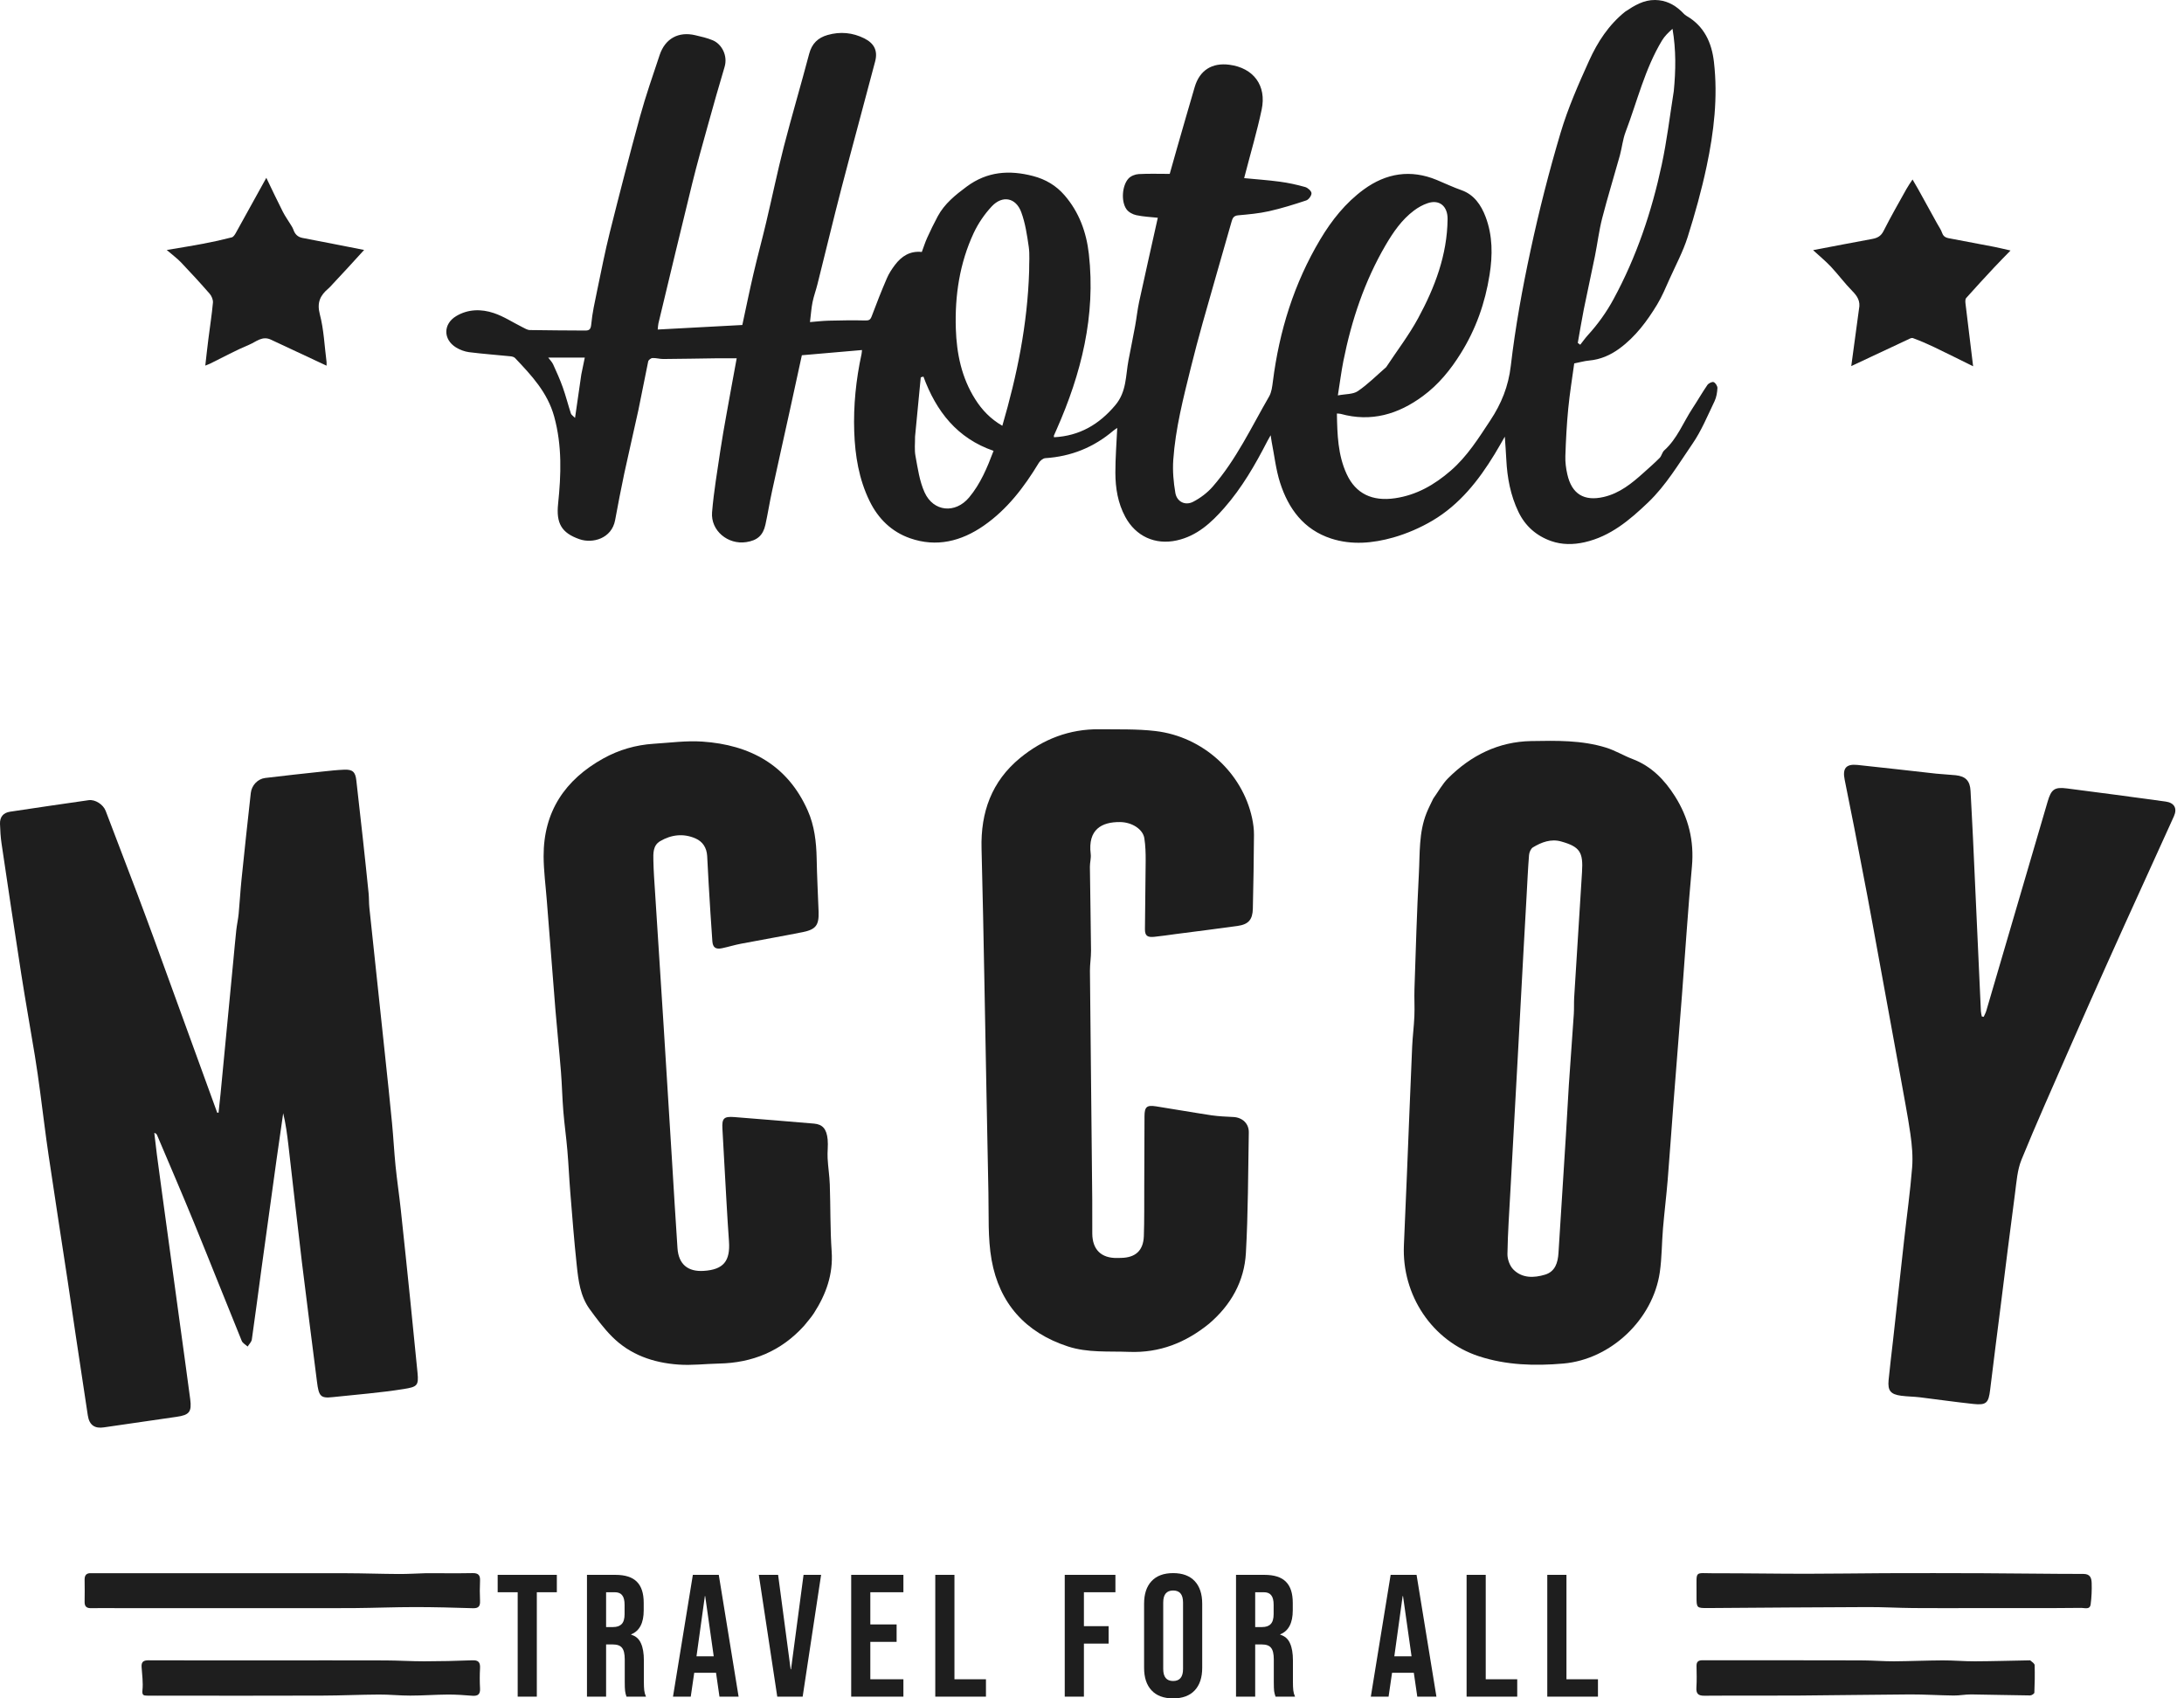
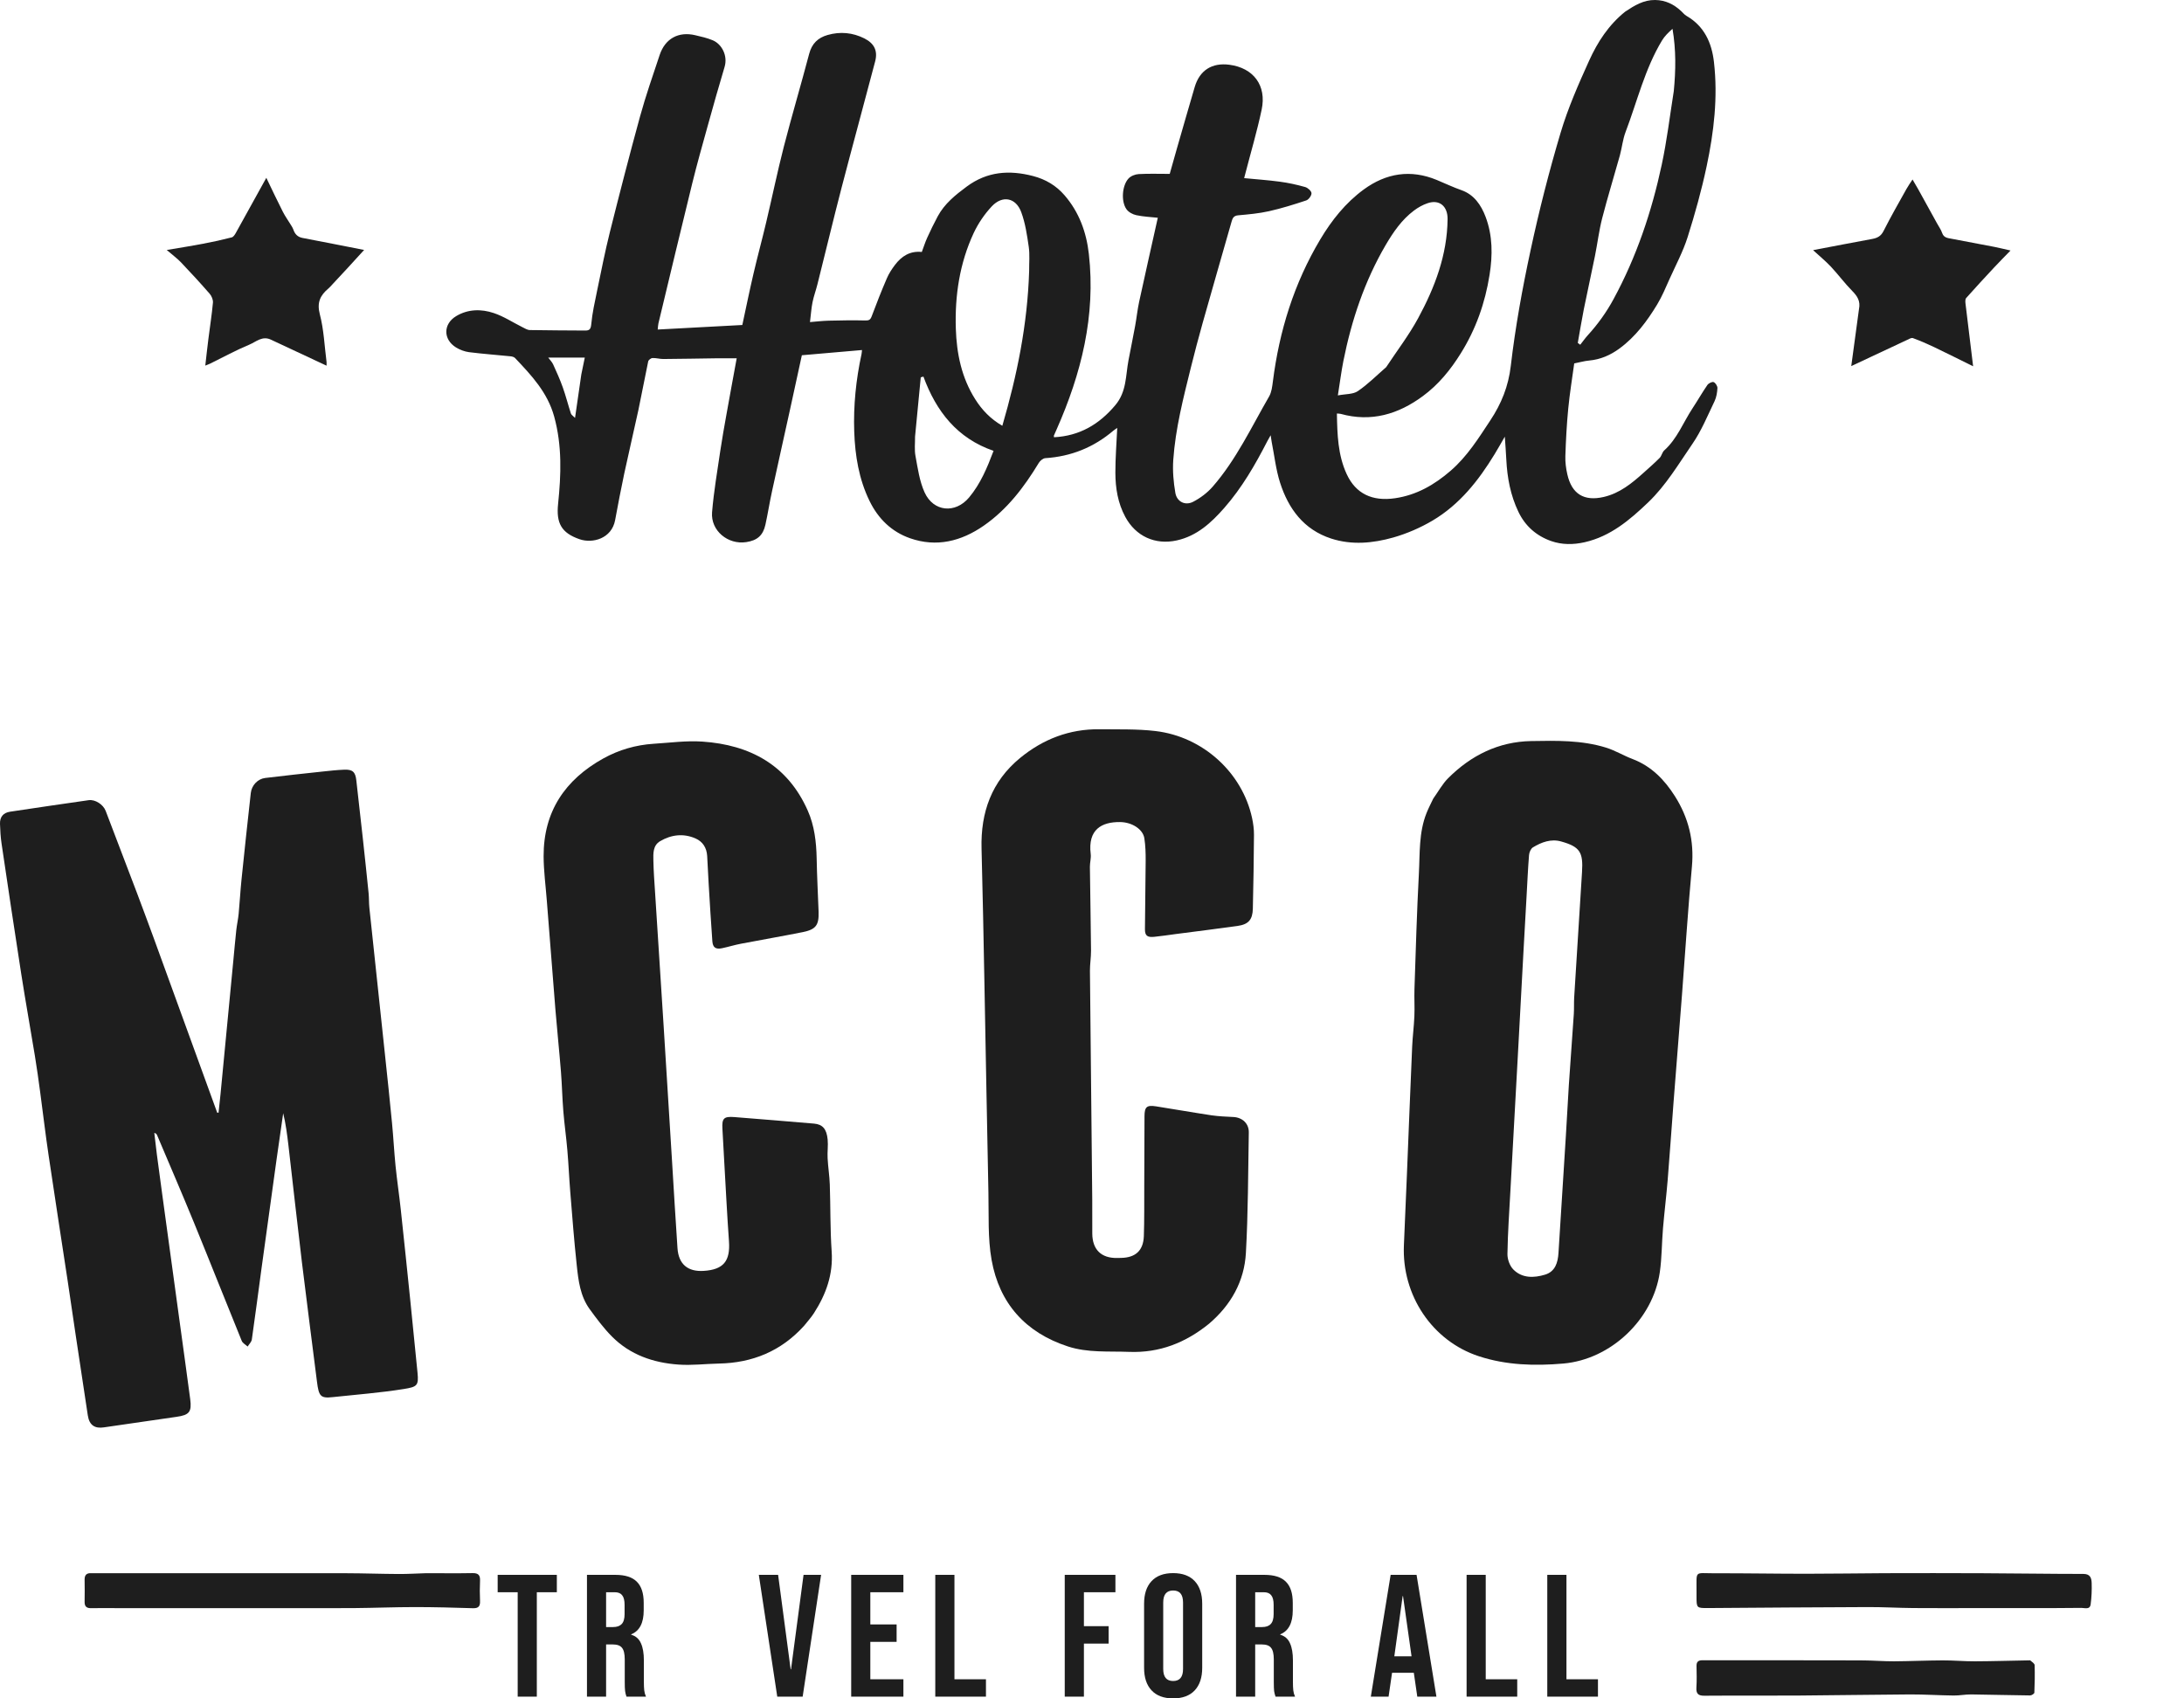
<svg xmlns="http://www.w3.org/2000/svg" width="54" height="42" viewBox="0 0 54 42" fill="none">
  <path d="M3.802 23.201C4.327 24.648 4.849 26.082 5.371 27.517C5.382 27.516 5.393 27.515 5.404 27.515C5.42 27.364 5.437 27.213 5.452 27.062C5.558 25.96 5.663 24.859 5.769 23.757C5.793 23.506 5.815 23.254 5.842 23.003C5.857 22.867 5.888 22.732 5.901 22.596C5.928 22.316 5.942 22.035 5.971 21.755C6.045 21.039 6.121 20.324 6.201 19.61C6.222 19.422 6.371 19.262 6.555 19.239C7.033 19.18 7.513 19.13 7.992 19.078C8.164 19.059 8.336 19.041 8.508 19.034C8.719 19.024 8.787 19.09 8.81 19.296C8.862 19.769 8.918 20.241 8.969 20.715C9.019 21.172 9.068 21.63 9.114 22.089C9.126 22.208 9.12 22.33 9.133 22.45C9.26 23.658 9.39 24.866 9.518 26.075C9.578 26.641 9.639 27.207 9.693 27.774C9.727 28.126 9.745 28.48 9.78 28.832C9.817 29.195 9.871 29.555 9.91 29.917C9.993 30.685 10.072 31.454 10.151 32.222C10.21 32.799 10.268 33.376 10.324 33.954C10.354 34.266 10.312 34.297 9.979 34.35C9.399 34.443 8.811 34.487 8.226 34.55C7.928 34.583 7.882 34.532 7.837 34.166C7.714 33.183 7.584 32.2 7.465 31.216C7.349 30.252 7.243 29.285 7.131 28.32C7.1 28.056 7.066 27.793 7.002 27.529C6.947 27.91 6.891 28.291 6.838 28.673C6.713 29.571 6.589 30.47 6.466 31.368C6.386 31.953 6.311 32.539 6.227 33.123C6.218 33.186 6.159 33.241 6.123 33.299C6.073 33.253 6 33.216 5.977 33.159C5.581 32.188 5.196 31.212 4.799 30.242C4.501 29.514 4.189 28.792 3.882 28.067C3.873 28.046 3.858 28.027 3.815 28.016C3.836 28.192 3.855 28.369 3.878 28.545C3.921 28.878 3.966 29.21 4.012 29.542C4.154 30.585 4.297 31.628 4.44 32.671C4.528 33.314 4.618 33.957 4.703 34.601C4.745 34.916 4.679 34.993 4.367 35.037C3.767 35.122 3.167 35.209 2.567 35.298C2.352 35.33 2.209 35.253 2.171 35.001C2.071 34.343 1.972 33.685 1.873 33.027C1.806 32.576 1.741 32.124 1.673 31.674C1.516 30.637 1.354 29.602 1.201 28.566C1.124 28.049 1.064 27.531 0.994 27.013C0.954 26.715 0.913 26.416 0.864 26.118C0.753 25.438 0.63 24.759 0.524 24.077C0.357 23.007 0.198 21.936 0.039 20.864C0.015 20.702 0.005 20.537 0 20.373C-0.005 20.201 0.081 20.099 0.249 20.073C0.896 19.976 1.544 19.88 2.192 19.788C2.353 19.765 2.552 19.893 2.613 20.053C2.871 20.727 3.128 21.401 3.384 22.076C3.524 22.446 3.661 22.818 3.802 23.201Z" fill="#1E1E1E" />
  <path d="M35.438 19.748C35.564 19.572 35.663 19.388 35.804 19.246C36.369 18.68 37.051 18.341 37.858 18.326C38.479 18.315 39.108 18.301 39.712 18.489C39.937 18.559 40.145 18.687 40.367 18.771C40.83 18.947 41.154 19.282 41.41 19.685C41.748 20.216 41.892 20.793 41.833 21.432C41.736 22.48 41.67 23.532 41.589 24.582C41.52 25.482 41.447 26.383 41.377 27.283C41.328 27.915 41.286 28.548 41.234 29.18C41.201 29.579 41.152 29.977 41.118 30.376C41.087 30.738 41.091 31.104 41.039 31.462C40.871 32.624 39.834 33.618 38.65 33.72C37.945 33.781 37.242 33.761 36.565 33.539C35.411 33.161 34.657 32.029 34.712 30.792C34.738 30.213 34.762 29.634 34.786 29.055C34.829 27.999 34.87 26.942 34.916 25.886C34.927 25.633 34.961 25.38 34.971 25.126C34.981 24.903 34.965 24.678 34.973 24.454C35.005 23.505 35.032 22.555 35.082 21.606C35.109 21.104 35.078 20.59 35.271 20.107C35.318 19.988 35.378 19.874 35.438 19.748ZM38.79 26.835C38.831 26.249 38.874 25.662 38.913 25.076C38.922 24.94 38.914 24.803 38.922 24.667C38.986 23.633 39.05 22.599 39.116 21.565C39.147 21.075 39.066 20.94 38.6 20.809C38.351 20.738 38.114 20.826 37.902 20.955C37.85 20.987 37.811 21.078 37.806 21.145C37.778 21.489 37.764 21.834 37.744 22.179C37.72 22.619 37.694 23.059 37.67 23.499C37.621 24.393 37.574 25.286 37.525 26.18C37.466 27.264 37.405 28.348 37.346 29.432C37.318 29.957 37.28 30.482 37.272 31.008C37.269 31.138 37.328 31.303 37.418 31.394C37.636 31.614 37.929 31.604 38.203 31.521C38.452 31.445 38.519 31.225 38.534 30.984C38.593 30.022 38.655 29.059 38.716 28.097C38.741 27.686 38.764 27.276 38.79 26.835Z" fill="#1E1E1E" />
  <path d="M29.895 32.734C29.313 33.206 28.671 33.459 27.92 33.431C27.41 33.411 26.897 33.458 26.402 33.296C25.353 32.953 24.708 32.229 24.517 31.155C24.421 30.615 24.451 30.05 24.439 29.496C24.402 27.765 24.374 26.034 24.34 24.303C24.319 23.197 24.298 22.09 24.269 20.984C24.245 20.09 24.516 19.325 25.221 18.745C25.79 18.278 26.443 18.026 27.184 18.034C27.646 18.04 28.112 18.024 28.568 18.078C29.744 18.216 30.716 19.107 30.958 20.23C30.987 20.366 31.006 20.507 31.005 20.645C31.001 21.253 30.991 21.86 30.977 22.468C30.971 22.744 30.868 22.86 30.599 22.898C30.088 22.969 29.577 23.033 29.066 23.099C28.89 23.122 28.715 23.15 28.539 23.167C28.37 23.184 28.309 23.141 28.309 22.981C28.311 22.417 28.325 21.853 28.327 21.289C28.328 21.102 28.323 20.912 28.294 20.728C28.26 20.51 27.994 20.332 27.694 20.329C27.242 20.324 26.893 20.51 26.968 21.118C26.981 21.221 26.947 21.329 26.948 21.435C26.956 22.128 26.97 22.82 26.976 23.512C26.977 23.677 26.948 23.842 26.949 24.007C26.966 25.891 26.987 27.776 27.006 29.661C27.009 29.943 27.004 30.226 27.007 30.508C27.011 30.903 27.229 31.115 27.62 31.109C27.653 31.109 27.685 31.107 27.717 31.107C28.075 31.101 28.269 30.928 28.282 30.568C28.296 30.16 28.29 29.751 28.292 29.342C28.294 28.761 28.294 28.18 28.298 27.6C28.3 27.371 28.356 27.324 28.582 27.359C29.04 27.431 29.497 27.512 29.956 27.581C30.136 27.607 30.318 27.614 30.5 27.623C30.718 27.635 30.881 27.785 30.877 28.004C30.859 28.999 30.861 29.994 30.805 30.987C30.766 31.684 30.439 32.269 29.895 32.734Z" fill="#1E1E1E" />
  <path d="M19.881 32.786C19.311 33.416 18.602 33.704 17.773 33.72C17.44 33.727 17.105 33.769 16.775 33.745C16.155 33.701 15.581 33.505 15.132 33.053C14.927 32.847 14.751 32.609 14.579 32.373C14.346 32.052 14.3 31.665 14.26 31.286C14.195 30.684 14.149 30.08 14.1 29.477C14.072 29.133 14.058 28.788 14.028 28.445C14.001 28.124 13.955 27.806 13.929 27.485C13.902 27.159 13.896 26.832 13.87 26.506C13.829 25.993 13.775 25.482 13.733 24.97C13.66 24.07 13.591 23.17 13.52 22.27C13.492 21.906 13.443 21.542 13.441 21.177C13.437 20.072 13.969 19.282 14.919 18.755C15.304 18.542 15.72 18.422 16.16 18.393C16.562 18.368 16.967 18.312 17.366 18.339C18.546 18.419 19.475 18.921 19.972 20.046C20.136 20.415 20.184 20.819 20.192 21.225C20.2 21.666 20.224 22.106 20.24 22.547C20.251 22.876 20.175 22.984 19.852 23.05C19.342 23.152 18.83 23.24 18.319 23.338C18.162 23.368 18.009 23.416 17.852 23.449C17.698 23.482 17.624 23.432 17.613 23.275C17.578 22.803 17.551 22.331 17.522 21.859C17.508 21.628 17.499 21.397 17.485 21.167C17.473 20.967 17.378 20.814 17.197 20.734C16.896 20.603 16.597 20.64 16.321 20.802C16.142 20.908 16.151 21.106 16.155 21.282C16.16 21.545 16.18 21.808 16.197 22.071C16.268 23.179 16.34 24.287 16.41 25.395C16.48 26.495 16.547 27.594 16.615 28.694C16.66 29.418 16.701 30.142 16.751 30.866C16.778 31.263 17.006 31.454 17.401 31.428C17.888 31.397 18.059 31.186 18.024 30.695C17.978 30.057 17.947 29.418 17.91 28.78C17.893 28.491 17.877 28.201 17.862 27.912C17.848 27.657 17.896 27.605 18.152 27.624C18.811 27.675 19.469 27.731 20.127 27.786C20.337 27.804 20.439 27.916 20.464 28.18C20.479 28.332 20.454 28.489 20.463 28.642C20.474 28.86 20.51 29.077 20.517 29.295C20.536 29.845 20.525 30.397 20.563 30.946C20.603 31.516 20.423 32.009 20.125 32.473C20.056 32.581 19.968 32.676 19.881 32.786Z" fill="#1E1E1E" />
-   <path d="M46.983 26.589C46.757 25.342 46.531 24.109 46.305 22.877C46.261 22.634 46.217 22.391 46.17 22.149C46.063 21.589 45.956 21.029 45.847 20.469C45.77 20.073 45.691 19.677 45.61 19.282C45.553 19.003 45.642 18.888 45.923 18.916C46.574 18.983 47.224 19.061 47.875 19.132C48.035 19.149 48.196 19.154 48.356 19.171C48.603 19.198 48.709 19.312 48.722 19.556C48.742 19.948 48.765 20.34 48.783 20.732C48.849 22.157 48.913 23.582 48.978 25.007C48.98 25.051 48.993 25.094 49.001 25.137C49.016 25.14 49.032 25.142 49.048 25.145C49.069 25.096 49.096 25.049 49.111 24.999C49.618 23.273 50.123 21.547 50.629 19.821C50.717 19.52 50.798 19.458 51.103 19.497C51.918 19.601 52.732 19.71 53.546 19.822C53.759 19.851 53.839 19.988 53.751 20.185C53.344 21.088 52.93 21.988 52.522 22.89C52.228 23.539 51.938 24.189 51.648 24.84C51.474 25.231 51.301 25.622 51.13 26.015C50.744 26.901 50.347 27.783 49.982 28.678C49.878 28.934 49.859 29.229 49.822 29.509C49.7 30.419 49.589 31.33 49.474 32.241C49.384 32.95 49.293 33.658 49.207 34.367C49.168 34.694 49.114 34.753 48.793 34.719C48.35 34.672 47.909 34.608 47.467 34.554C47.315 34.536 47.16 34.536 47.009 34.516C46.746 34.482 46.671 34.391 46.696 34.13C46.727 33.804 46.769 33.479 46.805 33.154C46.897 32.321 46.988 31.488 47.081 30.656C47.147 30.061 47.231 29.468 47.278 28.872C47.3 28.598 47.274 28.315 47.235 28.041C47.166 27.56 47.069 27.082 46.983 26.589Z" fill="#1E1E1E" />
  <path d="M40.182 0.289C40.414 0.135 40.637 -0.003 40.922 6.55718e-05C41.179 0.003 41.385 0.105 41.567 0.274C41.61 0.314 41.648 0.363 41.698 0.392C42.138 0.647 42.323 1.054 42.378 1.535C42.478 2.405 42.377 3.265 42.197 4.113C42.072 4.703 41.909 5.288 41.727 5.864C41.615 6.217 41.438 6.549 41.285 6.888C41.188 7.104 41.097 7.326 40.975 7.528C40.725 7.941 40.439 8.326 40.044 8.617C39.818 8.783 39.573 8.89 39.292 8.916C39.177 8.926 39.065 8.959 38.923 8.987C38.875 9.342 38.812 9.723 38.775 10.106C38.737 10.496 38.717 10.888 38.704 11.28C38.699 11.428 38.719 11.581 38.752 11.727C38.861 12.217 39.166 12.403 39.655 12.289C40.048 12.197 40.347 11.953 40.637 11.692C40.771 11.571 40.908 11.453 41.035 11.324C41.085 11.274 41.097 11.185 41.148 11.139C41.471 10.849 41.619 10.444 41.85 10.094C41.975 9.905 42.087 9.707 42.216 9.52C42.245 9.478 42.331 9.435 42.37 9.449C42.415 9.466 42.466 9.547 42.464 9.597C42.458 9.707 42.439 9.825 42.392 9.923C42.22 10.28 42.068 10.654 41.845 10.977C41.502 11.476 41.192 12.003 40.748 12.427C40.292 12.862 39.818 13.264 39.181 13.409C38.902 13.472 38.621 13.474 38.353 13.38C37.989 13.252 37.712 13.01 37.543 12.657C37.348 12.249 37.266 11.815 37.244 11.366C37.235 11.187 37.221 11.008 37.207 10.798C37.114 10.959 37.037 11.096 36.955 11.231C36.557 11.885 36.087 12.479 35.419 12.874C35.118 13.052 34.785 13.196 34.449 13.292C33.946 13.434 33.424 13.484 32.913 13.318C32.235 13.097 31.857 12.581 31.65 11.936C31.546 11.61 31.509 11.262 31.442 10.924C31.434 10.884 31.43 10.843 31.417 10.763C31.376 10.836 31.353 10.874 31.333 10.914C31.033 11.498 30.706 12.064 30.271 12.56C29.949 12.927 29.595 13.254 29.096 13.364C28.562 13.483 28.08 13.261 27.822 12.78C27.639 12.44 27.579 12.069 27.578 11.691C27.577 11.327 27.607 10.962 27.624 10.582C27.591 10.606 27.557 10.626 27.528 10.65C27.042 11.064 26.482 11.289 25.845 11.33C25.788 11.334 25.716 11.394 25.684 11.448C25.322 12.046 24.905 12.596 24.323 13C23.767 13.386 23.156 13.539 22.503 13.311C22.047 13.152 21.715 12.83 21.5 12.389C21.235 11.846 21.142 11.267 21.121 10.674C21.099 10.027 21.165 9.386 21.302 8.754C21.308 8.724 21.309 8.693 21.313 8.656C20.812 8.7 20.325 8.742 19.826 8.785C19.729 9.229 19.634 9.673 19.536 10.117C19.388 10.792 19.236 11.466 19.09 12.141C19.029 12.418 18.986 12.699 18.925 12.976C18.866 13.242 18.722 13.365 18.452 13.406C17.998 13.476 17.569 13.122 17.606 12.667C17.648 12.159 17.735 11.656 17.809 11.151C17.854 10.849 17.908 10.548 17.962 10.247C18.044 9.785 18.13 9.325 18.215 8.86C18.05 8.86 17.896 8.858 17.742 8.86C17.295 8.866 16.849 8.875 16.403 8.878C16.313 8.879 16.222 8.85 16.133 8.854C16.095 8.855 16.035 8.902 16.027 8.937C15.942 9.338 15.869 9.741 15.784 10.142C15.671 10.665 15.547 11.186 15.435 11.709C15.353 12.093 15.281 12.478 15.209 12.863C15.124 13.319 14.654 13.446 14.331 13.335C13.879 13.179 13.75 12.936 13.799 12.461C13.874 11.739 13.9 11.023 13.703 10.304C13.538 9.702 13.14 9.282 12.736 8.855C12.711 8.828 12.662 8.815 12.622 8.811C12.281 8.776 11.938 8.752 11.598 8.709C11.486 8.694 11.368 8.65 11.272 8.59C10.954 8.391 10.957 8.011 11.278 7.818C11.572 7.641 11.9 7.638 12.21 7.742C12.456 7.824 12.68 7.973 12.915 8.09C12.975 8.12 13.038 8.161 13.101 8.162C13.555 8.171 14.009 8.17 14.464 8.174C14.572 8.175 14.607 8.145 14.619 8.018C14.644 7.741 14.707 7.466 14.763 7.192C14.864 6.708 14.959 6.221 15.079 5.741C15.319 4.784 15.565 3.828 15.826 2.877C15.967 2.366 16.142 1.864 16.31 1.36C16.446 0.953 16.776 0.773 17.191 0.871C17.336 0.905 17.483 0.938 17.62 0.995C17.845 1.088 18 1.375 17.915 1.657C17.772 2.134 17.637 2.612 17.504 3.092C17.371 3.57 17.236 4.048 17.117 4.53C16.833 5.684 16.558 6.841 16.28 7.996C16.27 8.038 16.27 8.081 16.262 8.149C16.962 8.112 17.653 8.075 18.354 8.037C18.446 7.609 18.533 7.185 18.631 6.764C18.729 6.343 18.843 5.927 18.942 5.507C19.091 4.88 19.221 4.248 19.381 3.624C19.579 2.857 19.805 2.097 20.007 1.331C20.073 1.079 20.223 0.933 20.464 0.865C20.777 0.776 21.082 0.805 21.372 0.95C21.619 1.075 21.707 1.258 21.638 1.52C21.365 2.56 21.08 3.598 20.809 4.639C20.603 5.432 20.413 6.23 20.213 7.024C20.176 7.175 20.121 7.321 20.09 7.473C20.06 7.621 20.051 7.773 20.027 7.965C20.184 7.952 20.337 7.934 20.491 7.93C20.792 7.923 21.093 7.917 21.393 7.925C21.487 7.928 21.521 7.907 21.553 7.821C21.671 7.505 21.795 7.191 21.928 6.882C21.978 6.765 22.05 6.655 22.127 6.553C22.291 6.335 22.501 6.2 22.792 6.231C22.837 6.111 22.874 5.993 22.924 5.882C23.006 5.702 23.092 5.523 23.186 5.349C23.354 5.037 23.621 4.823 23.901 4.615C24.408 4.239 24.954 4.2 25.542 4.353C25.854 4.434 26.115 4.59 26.321 4.829C26.68 5.244 26.861 5.739 26.922 6.279C27.095 7.808 26.736 9.24 26.123 10.624C26.101 10.673 26.078 10.721 26.058 10.771C26.054 10.779 26.059 10.791 26.061 10.813C26.689 10.78 27.174 10.499 27.577 10.019C27.858 9.685 27.83 9.29 27.902 8.911C27.956 8.628 28.014 8.346 28.066 8.063C28.103 7.863 28.123 7.66 28.166 7.461C28.315 6.775 28.47 6.091 28.627 5.385C28.452 5.366 28.27 5.359 28.095 5.321C28.005 5.302 27.901 5.245 27.851 5.172C27.715 4.979 27.743 4.588 27.903 4.414C27.96 4.352 28.067 4.31 28.154 4.305C28.4 4.291 28.648 4.3 28.922 4.3C28.977 4.103 29.039 3.881 29.103 3.659C29.248 3.156 29.392 2.652 29.54 2.15C29.662 1.738 29.967 1.545 30.396 1.601C30.992 1.679 31.321 2.113 31.195 2.71C31.08 3.254 30.921 3.789 30.782 4.328C30.777 4.348 30.772 4.368 30.762 4.405C31.061 4.434 31.353 4.454 31.643 4.493C31.854 4.521 32.065 4.567 32.27 4.625C32.335 4.643 32.423 4.721 32.427 4.777C32.43 4.836 32.358 4.936 32.298 4.956C31.994 5.057 31.688 5.153 31.376 5.223C31.125 5.279 30.867 5.302 30.61 5.325C30.497 5.336 30.473 5.402 30.449 5.488C30.211 6.322 29.97 7.156 29.735 7.99C29.633 8.353 29.537 8.718 29.446 9.083C29.259 9.84 29.063 10.596 29.009 11.377C28.991 11.646 29.015 11.923 29.061 12.19C29.099 12.408 29.304 12.51 29.5 12.409C29.678 12.317 29.851 12.187 29.983 12.036C30.566 11.368 30.94 10.564 31.38 9.803C31.44 9.698 31.456 9.561 31.472 9.436C31.63 8.186 31.996 7.005 32.644 5.92C32.927 5.446 33.267 5.018 33.716 4.688C34.274 4.279 34.88 4.184 35.524 4.45C35.729 4.535 35.927 4.63 36.138 4.704C36.444 4.812 36.621 5.068 36.733 5.365C36.908 5.832 36.907 6.312 36.83 6.795C36.721 7.49 36.491 8.142 36.117 8.74C35.865 9.145 35.567 9.511 35.181 9.795C34.572 10.245 33.903 10.444 33.149 10.235C33.123 10.228 33.096 10.23 33.055 10.226C33.065 10.742 33.078 11.251 33.298 11.726C33.522 12.21 33.93 12.403 34.492 12.321C35.027 12.243 35.467 11.988 35.869 11.64C36.278 11.286 36.557 10.837 36.849 10.395C37.121 9.984 37.296 9.555 37.355 9.046C37.467 8.089 37.64 7.136 37.843 6.193C38.053 5.215 38.3 4.243 38.586 3.284C38.768 2.672 39.029 2.08 39.293 1.497C39.5 1.041 39.773 0.618 40.182 0.289ZM25.446 6.699C25.444 6.5 25.464 6.298 25.436 6.103C25.394 5.814 25.351 5.517 25.25 5.245C25.117 4.887 24.787 4.823 24.524 5.101C24.344 5.293 24.187 5.523 24.075 5.762C23.727 6.509 23.607 7.308 23.633 8.127C23.653 8.745 23.775 9.34 24.112 9.872C24.28 10.139 24.492 10.361 24.783 10.529C25.148 9.278 25.405 8.024 25.446 6.699ZM41.385 2.251C41.434 1.743 41.443 1.235 41.353 0.713C41.254 0.801 41.158 0.893 41.093 1.002C40.669 1.705 40.482 2.503 40.194 3.261C40.123 3.447 40.104 3.652 40.051 3.846C39.907 4.364 39.748 4.877 39.614 5.398C39.536 5.703 39.498 6.019 39.436 6.329C39.347 6.77 39.249 7.208 39.16 7.649C39.105 7.925 39.061 8.203 39.011 8.48C39.032 8.495 39.052 8.51 39.072 8.525C39.134 8.447 39.192 8.364 39.259 8.29C39.507 8.018 39.719 7.723 39.895 7.398C40.464 6.35 40.839 5.233 41.087 4.073C41.214 3.481 41.286 2.878 41.385 2.251ZM34.274 9.079C34.539 8.677 34.835 8.291 35.064 7.869C35.477 7.107 35.783 6.305 35.792 5.417C35.795 5.103 35.593 4.924 35.298 5.025C35.179 5.065 35.063 5.13 34.962 5.206C34.66 5.432 34.449 5.739 34.261 6.06C33.739 6.952 33.417 7.919 33.215 8.929C33.163 9.194 33.129 9.463 33.079 9.778C33.274 9.741 33.454 9.753 33.572 9.673C33.818 9.506 34.031 9.291 34.274 9.079ZM22.625 10.797C22.627 10.958 22.606 11.123 22.636 11.279C22.692 11.582 22.735 11.898 22.86 12.175C23.079 12.659 23.621 12.708 23.961 12.302C24.243 11.965 24.409 11.565 24.566 11.149C23.668 10.84 23.148 10.174 22.832 9.313C22.81 9.319 22.788 9.325 22.766 9.331C22.719 9.809 22.672 10.287 22.625 10.797ZM14.373 9.26C14.399 9.133 14.425 9.005 14.459 8.843C14.144 8.843 13.861 8.843 13.555 8.843C13.595 8.898 13.649 8.95 13.678 9.014C13.763 9.2 13.847 9.387 13.915 9.579C13.991 9.792 14.046 10.012 14.116 10.227C14.126 10.259 14.167 10.282 14.218 10.334C14.274 9.952 14.323 9.621 14.373 9.26Z" fill="#1E1E1E" />
  <path d="M45.964 7.642C46.005 7.445 45.921 7.321 45.796 7.194C45.61 7.005 45.451 6.789 45.27 6.595C45.141 6.458 44.994 6.338 44.829 6.186C45.347 6.087 45.818 5.996 46.291 5.909C46.417 5.886 46.507 5.841 46.571 5.713C46.749 5.36 46.947 5.016 47.139 4.671C47.181 4.596 47.231 4.526 47.288 4.439C47.332 4.514 47.381 4.595 47.427 4.678C47.584 4.96 47.739 5.243 47.895 5.526C47.939 5.605 47.993 5.681 48.022 5.766C48.062 5.879 48.155 5.886 48.247 5.903C48.6 5.97 48.953 6.035 49.305 6.104C49.433 6.129 49.559 6.161 49.711 6.195C49.572 6.339 49.437 6.473 49.307 6.613C49.074 6.863 48.842 7.114 48.615 7.369C48.59 7.397 48.592 7.458 48.597 7.502C48.657 8.008 48.719 8.513 48.786 9.058C48.445 8.89 48.134 8.733 47.82 8.583C47.649 8.501 47.474 8.426 47.297 8.361C47.258 8.347 47.197 8.386 47.149 8.408C46.699 8.618 46.249 8.829 45.773 9.053C45.839 8.571 45.901 8.114 45.964 7.642Z" fill="#1E1E1E" />
  <path d="M6.706 8.403C6.487 8.294 6.331 8.454 6.167 8.522C5.837 8.659 5.521 8.832 5.2 8.99C5.167 9.006 5.132 9.018 5.076 9.041C5.103 8.809 5.125 8.593 5.153 8.378C5.19 8.08 5.238 7.783 5.265 7.484C5.271 7.413 5.233 7.32 5.184 7.264C4.954 7 4.717 6.742 4.475 6.488C4.378 6.387 4.264 6.304 4.123 6.182C4.457 6.125 4.744 6.081 5.028 6.026C5.264 5.982 5.498 5.93 5.73 5.87C5.771 5.86 5.807 5.803 5.831 5.76C6.078 5.316 6.323 4.871 6.585 4.397C6.727 4.692 6.855 4.965 6.992 5.234C7.05 5.349 7.128 5.456 7.195 5.567C7.216 5.601 7.239 5.636 7.252 5.674C7.29 5.787 7.357 5.861 7.48 5.884C7.979 5.979 8.477 6.078 9.003 6.181C8.864 6.333 8.734 6.477 8.603 6.619C8.476 6.757 8.347 6.894 8.219 7.032C8.186 7.067 8.155 7.106 8.118 7.136C7.916 7.306 7.832 7.483 7.908 7.773C8.008 8.154 8.023 8.558 8.074 8.951C8.077 8.976 8.074 9.002 8.074 9.043C7.612 8.827 7.165 8.618 6.706 8.403Z" fill="#1E1E1E" />
  <path d="M10.539 38.904C10.931 38.904 11.308 38.909 11.684 38.902C11.826 38.899 11.876 38.953 11.869 39.091C11.861 39.258 11.862 39.425 11.869 39.591C11.875 39.723 11.829 39.774 11.693 39.77C11.217 39.755 10.741 39.742 10.264 39.742C9.761 39.742 9.257 39.763 8.753 39.767C8.176 39.771 7.599 39.768 7.022 39.768C5.639 39.768 4.255 39.768 2.872 39.768C2.668 39.768 2.465 39.764 2.261 39.769C2.147 39.772 2.09 39.734 2.092 39.613C2.095 39.431 2.095 39.248 2.092 39.065C2.09 38.947 2.143 38.897 2.259 38.904C2.296 38.906 2.334 38.904 2.372 38.904C4.436 38.904 6.501 38.903 8.566 38.905C8.999 38.906 9.431 38.922 9.864 38.924C10.084 38.925 10.303 38.911 10.539 38.904Z" fill="#1E1E1E" />
-   <path d="M4.181 41.933C3.988 41.933 3.811 41.935 3.633 41.932C3.55 41.931 3.509 41.919 3.522 41.8C3.542 41.612 3.514 41.418 3.501 41.226C3.492 41.1 3.543 41.058 3.67 41.058C4.684 41.062 5.699 41.06 6.714 41.06C7.651 41.06 8.588 41.058 9.526 41.061C9.847 41.062 10.168 41.083 10.488 41.083C10.885 41.082 11.281 41.074 11.677 41.058C11.83 41.051 11.877 41.109 11.869 41.254C11.86 41.42 11.86 41.587 11.869 41.753C11.877 41.898 11.817 41.945 11.68 41.935C11.478 41.919 11.276 41.904 11.073 41.905C10.764 41.907 10.454 41.931 10.144 41.931C9.886 41.932 9.629 41.903 9.371 41.905C8.904 41.907 8.437 41.93 7.97 41.931C6.712 41.936 5.455 41.933 4.181 41.933Z" fill="#1E1E1E" />
  <path d="M41.947 39.347C41.951 38.829 41.888 38.906 42.374 38.906C43.135 38.904 43.895 38.918 44.655 38.918C45.304 38.918 45.953 38.907 46.602 38.904C47.407 38.902 48.212 38.901 49.017 38.905C49.849 38.908 50.681 38.922 51.514 38.922C51.685 38.922 51.713 39.029 51.717 39.146C51.723 39.322 51.715 39.5 51.692 39.674C51.674 39.815 51.541 39.761 51.463 39.762C50.953 39.77 50.443 39.767 49.933 39.767C49.58 39.767 49.226 39.767 48.872 39.767C48.351 39.767 47.83 39.771 47.308 39.766C46.931 39.763 46.554 39.74 46.177 39.742C44.867 39.746 43.557 39.757 42.247 39.766C41.947 39.768 41.947 39.769 41.947 39.476C41.947 39.438 41.947 39.4 41.947 39.347Z" fill="#1E1E1E" />
  <path d="M50.196 41.059C50.245 41.099 50.306 41.138 50.307 41.179C50.314 41.405 50.31 41.632 50.3 41.859C50.298 41.884 50.231 41.928 50.195 41.927C49.708 41.922 49.221 41.908 48.734 41.902C48.591 41.901 48.448 41.931 48.305 41.929C47.947 41.925 47.588 41.901 47.23 41.902C46.302 41.907 45.373 41.924 44.445 41.93C43.678 41.935 42.912 41.928 42.145 41.934C41.989 41.936 41.935 41.885 41.944 41.731C41.956 41.554 41.95 41.376 41.947 41.199C41.945 41.095 41.99 41.057 42.093 41.057C42.905 41.059 43.717 41.058 44.529 41.058C45.047 41.059 45.566 41.057 46.085 41.061C46.334 41.063 46.582 41.084 46.83 41.083C47.231 41.08 47.632 41.062 48.033 41.06C48.299 41.059 48.565 41.084 48.83 41.083C49.281 41.081 49.731 41.067 50.196 41.059Z" fill="#1E1E1E" />
  <path d="M12.8 39.375H12.305V38.945H13.768V39.375H13.273V41.957H12.8V39.375Z" fill="#1E1E1E" />
  <path d="M14.513 38.945H15.215C15.458 38.945 15.636 39.002 15.748 39.117C15.86 39.229 15.916 39.402 15.916 39.638V39.823C15.916 40.135 15.813 40.333 15.606 40.416V40.425C15.721 40.459 15.801 40.53 15.847 40.636C15.896 40.742 15.92 40.884 15.92 41.062V41.591C15.92 41.677 15.923 41.748 15.929 41.802C15.935 41.854 15.949 41.905 15.972 41.957H15.49C15.473 41.908 15.461 41.862 15.456 41.819C15.45 41.776 15.447 41.699 15.447 41.587V41.036C15.447 40.898 15.424 40.802 15.378 40.748C15.335 40.693 15.259 40.666 15.15 40.666H14.986V41.957H14.513V38.945ZM15.159 40.236C15.253 40.236 15.324 40.211 15.37 40.163C15.418 40.114 15.443 40.032 15.443 39.917V39.685C15.443 39.576 15.423 39.497 15.382 39.448C15.345 39.4 15.285 39.375 15.202 39.375H14.986V40.236H15.159Z" fill="#1E1E1E" />
-   <path d="M17.131 38.945H17.772L18.262 41.957H17.789L17.703 41.359V41.367H17.165L17.079 41.957H16.64L17.131 38.945ZM17.647 40.959L17.436 39.47H17.428L17.221 40.959H17.647Z" fill="#1E1E1E" />
  <path d="M18.762 38.945H19.239L19.549 41.281H19.558L19.868 38.945H20.302L19.846 41.957H19.218L18.762 38.945Z" fill="#1E1E1E" />
  <path d="M21.046 38.945H22.337V39.375H21.519V40.171H22.169V40.602H21.519V41.527H22.337V41.957H21.046V38.945Z" fill="#1E1E1E" />
  <path d="M23.125 38.945H23.599V41.527H24.378V41.957H23.125V38.945Z" fill="#1E1E1E" />
  <path d="M26.326 38.945H27.579V39.375H26.8V40.214H27.411V40.645H26.8V41.957H26.326V38.945Z" fill="#1E1E1E" />
  <path d="M29.006 42C28.774 42 28.596 41.934 28.473 41.802C28.349 41.67 28.288 41.484 28.288 41.243V39.659C28.288 39.418 28.349 39.232 28.473 39.1C28.596 38.968 28.774 38.902 29.006 38.902C29.238 38.902 29.416 38.968 29.54 39.1C29.663 39.232 29.725 39.418 29.725 39.659V41.243C29.725 41.484 29.663 41.67 29.54 41.802C29.416 41.934 29.238 42 29.006 42ZM29.006 41.57C29.17 41.57 29.251 41.471 29.251 41.273V39.629C29.251 39.431 29.17 39.332 29.006 39.332C28.843 39.332 28.761 39.431 28.761 39.629V41.273C28.761 41.471 28.843 41.57 29.006 41.57Z" fill="#1E1E1E" />
  <path d="M30.561 38.945H31.262C31.506 38.945 31.684 39.002 31.796 39.117C31.908 39.229 31.964 39.402 31.964 39.638V39.823C31.964 40.135 31.861 40.333 31.654 40.416V40.425C31.769 40.459 31.849 40.53 31.895 40.636C31.944 40.742 31.968 40.884 31.968 41.062V41.591C31.968 41.677 31.971 41.748 31.977 41.802C31.983 41.854 31.997 41.905 32.02 41.957H31.538C31.521 41.908 31.509 41.862 31.503 41.819C31.498 41.776 31.495 41.699 31.495 41.587V41.036C31.495 40.898 31.472 40.802 31.426 40.748C31.383 40.693 31.307 40.666 31.198 40.666H31.035V41.957H30.561V38.945ZM31.207 40.236C31.301 40.236 31.372 40.211 31.417 40.163C31.466 40.114 31.491 40.032 31.491 39.917V39.685C31.491 39.576 31.471 39.497 31.43 39.448C31.393 39.4 31.333 39.375 31.25 39.375H31.035V40.236H31.207Z" fill="#1E1E1E" />
  <path d="M34.384 38.945H35.025L35.516 41.957H35.043L34.956 41.359V41.367H34.419L34.333 41.957H33.894L34.384 38.945ZM34.901 40.959L34.69 39.47H34.681L34.475 40.959H34.901Z" fill="#1E1E1E" />
  <path d="M36.262 38.945H36.735V41.527H37.514V41.957H36.262V38.945Z" fill="#1E1E1E" />
  <path d="M38.257 38.945H38.731V41.527H39.51V41.957H38.257V38.945Z" fill="#1E1E1E" />
</svg>